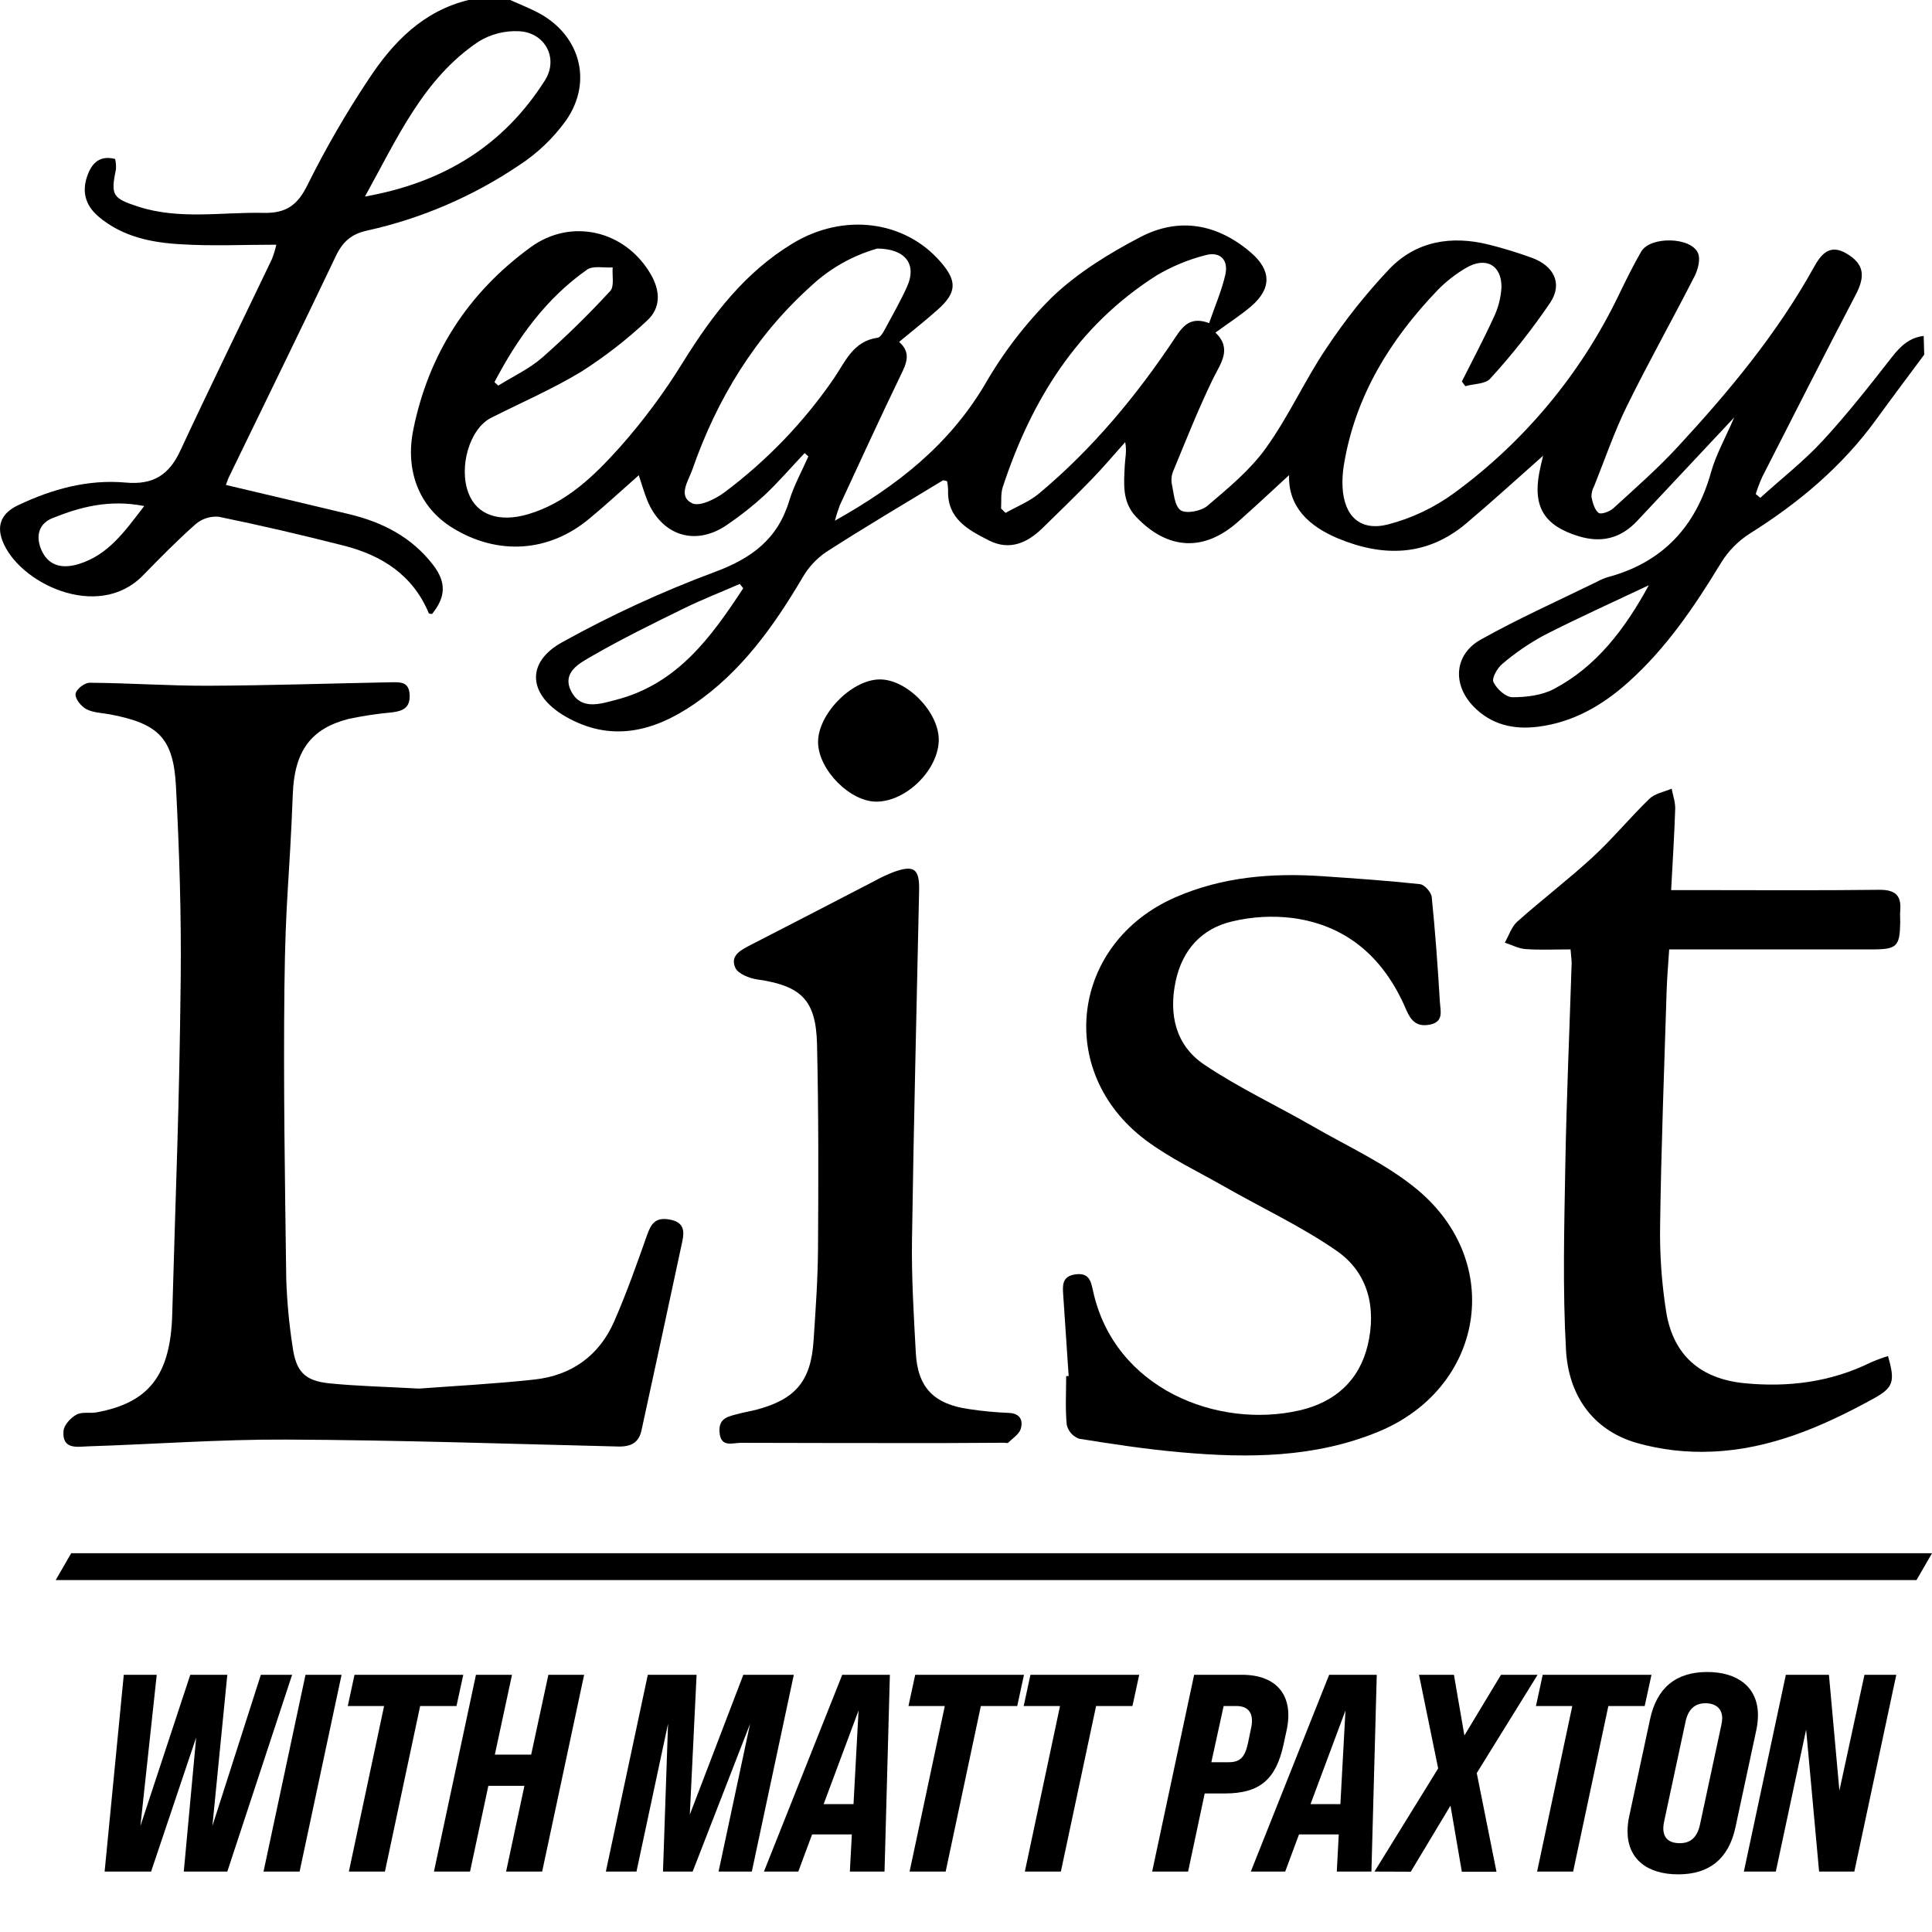
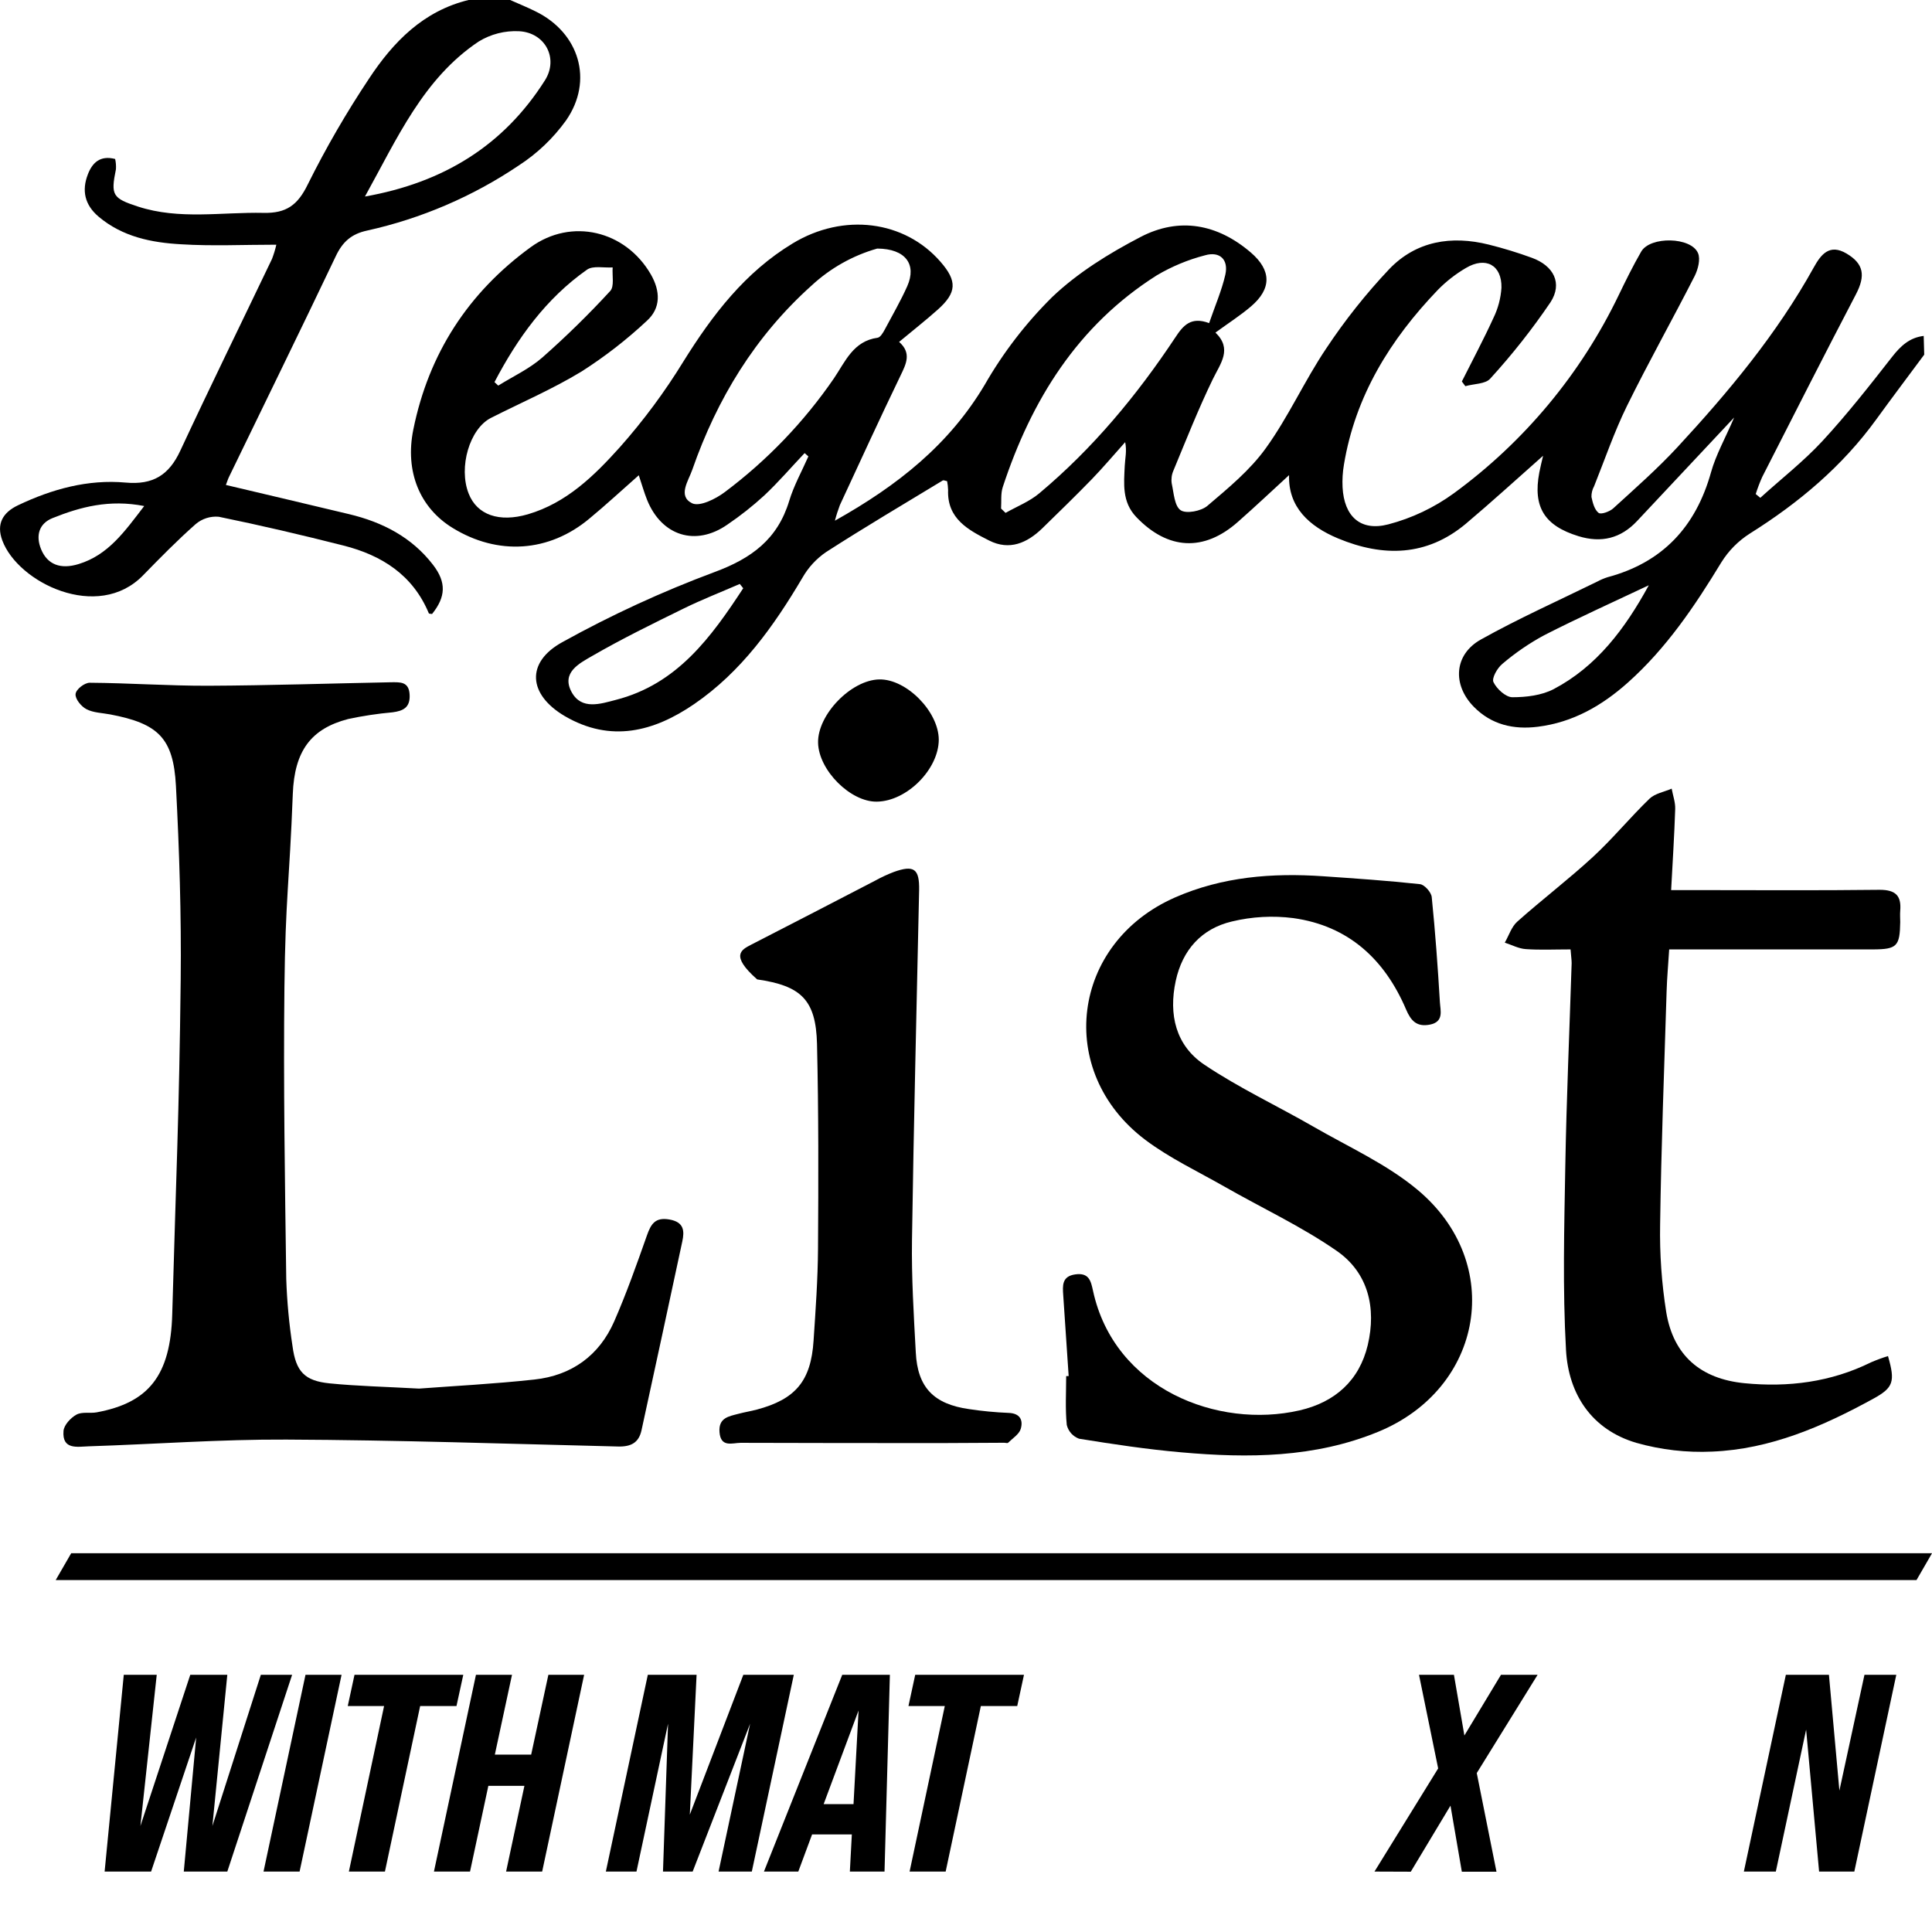
<svg xmlns="http://www.w3.org/2000/svg" width="87" height="87" viewBox="0 0 87 87" fill="none">
  <g clip-path="url(#clip0)">
    <path d="M4.711 84.279L5.574 75.418H7.058L6.323 82.226L8.568 75.418H10.236L9.564 82.226L11.746 75.418H13.154L10.236 84.279H8.276L8.834 78.24L6.804 84.279H4.711Z" fill="black" />
    <path d="M11.867 84.279L13.757 75.418H15.381L13.491 84.279H11.867Z" fill="black" />
    <path d="M15.71 84.279L17.296 76.824H15.66L15.964 75.418H20.862L20.556 76.824H18.92L17.334 84.279H15.71Z" fill="black" />
    <path d="M19.541 84.279L21.433 75.418H23.056L22.283 79.013H23.919L24.694 75.418H26.304L24.414 84.279H22.79L23.615 80.418H21.991L21.166 84.279H19.541Z" fill="black" />
    <path d="M27.282 84.279L29.172 75.418H31.368L31.063 81.715L33.473 75.418H35.746L33.855 84.279H32.358L33.779 77.62L31.191 84.279H29.855L30.083 77.62L28.661 84.279H27.282Z" fill="black" />
    <path d="M37.927 75.418H40.072L39.831 84.279H38.27L38.359 82.607H36.569L35.948 84.279H34.401L37.927 75.418ZM37.09 81.241H38.435L38.662 77.025L37.09 81.241Z" fill="black" />
    <path d="M40.96 84.279L42.545 76.824H40.909L41.213 75.418H46.111L45.807 76.824H44.169L42.584 84.279H40.96Z" fill="black" />
-     <path d="M46.15 84.279L47.734 76.824H46.098L46.402 75.418H51.3L50.995 76.824H49.358L47.772 84.279H46.15Z" fill="black" />
-     <path d="M51.883 84.279L53.773 75.418H55.932C57.505 75.418 58.277 76.368 57.936 77.925L57.796 78.57C57.455 80.139 56.718 80.761 55.157 80.761H54.249L53.501 84.279H51.883ZM54.548 79.355H55.321C55.841 79.355 56.058 79.14 56.198 78.493L56.35 77.76C56.464 77.152 56.223 76.824 55.677 76.824H55.102L54.548 79.355Z" fill="black" />
-     <path d="M59.853 75.418H61.997L61.757 84.279H60.197L60.286 82.607H58.495L57.874 84.279H56.325L59.853 75.418ZM59.015 81.241H60.359L60.588 77.025L59.015 81.241Z" fill="black" />
    <path d="M61.894 84.279L64.762 79.634L63.899 75.418H65.472L65.943 78.151L67.591 75.418H69.24L66.5 79.843L67.388 84.285H65.828L65.317 81.31L63.529 84.285L61.894 84.279Z" fill="black" />
-     <path d="M69.217 84.279L70.802 76.824H69.166L69.47 75.418H74.368L74.062 76.824H72.426L70.84 84.279H69.217Z" fill="black" />
-     <path d="M73.289 82.456C73.292 82.23 73.317 82.005 73.366 81.785L74.304 77.418C74.608 76 75.471 75.292 76.88 75.292C78.245 75.292 79.163 75.973 79.163 77.241C79.16 77.466 79.135 77.691 79.088 77.911L78.148 82.29C77.844 83.696 76.981 84.404 75.574 84.404C74.166 84.404 73.289 83.708 73.289 82.456ZM76.549 82.176L77.513 77.683C77.536 77.584 77.549 77.482 77.553 77.38C77.553 76.936 77.261 76.699 76.792 76.699C76.323 76.699 76.017 76.978 75.903 77.523L74.939 82.016C74.916 82.116 74.903 82.217 74.9 82.319C74.9 82.775 75.154 83 75.649 83C76.143 83 76.428 82.718 76.549 82.176Z" fill="black" />
    <path d="M78.528 84.279L80.419 75.418H82.359L82.83 80.633L83.959 75.418H85.392L83.502 84.279H81.916L81.332 77.886L79.967 84.279H78.528Z" fill="black" />
    <path d="M86.65 15.97C85.932 16.94 85.204 17.902 84.496 18.879C82.96 21 81.002 22.644 78.793 24.029C78.273 24.361 77.834 24.806 77.51 25.329C76.316 27.295 75.04 29.189 73.305 30.737C72.136 31.78 70.829 32.529 69.253 32.726C68.158 32.864 67.158 32.636 66.363 31.823C65.394 30.832 65.476 29.477 66.682 28.8C68.388 27.847 70.169 27.052 71.921 26.192C72.07 26.111 72.227 26.045 72.388 25.993C74.871 25.329 76.363 23.719 77.049 21.268C77.271 20.474 77.691 19.737 78.091 18.8L73.716 23.466C72.984 24.245 72.112 24.46 71.085 24.146C69.55 23.675 69.022 22.838 69.316 21.28C69.362 21.042 69.42 20.807 69.487 20.523C68.292 21.58 67.17 22.606 66.006 23.587C64.248 25.057 62.287 25.091 60.257 24.247C58.94 23.699 58.005 22.824 58.048 21.396C57.316 22.067 56.543 22.797 55.745 23.5C54.209 24.861 52.585 24.763 51.169 23.284C50.519 22.603 50.611 21.784 50.649 20.969C50.664 20.64 50.75 20.314 50.668 19.91C50.168 20.468 49.685 21.042 49.165 21.58C48.436 22.33 47.684 23.061 46.933 23.793C46.251 24.453 45.459 24.802 44.545 24.342C43.608 23.867 42.643 23.364 42.694 22.063C42.69 21.931 42.675 21.799 42.65 21.668C42.559 21.651 42.491 21.614 42.457 21.634C40.698 22.7 38.927 23.748 37.199 24.86C36.761 25.159 36.397 25.555 36.135 26.015C34.841 28.204 33.379 30.255 31.254 31.709C29.444 32.948 27.501 33.453 25.438 32.25C23.783 31.28 23.664 29.826 25.327 28.914C27.525 27.696 29.81 26.643 32.165 25.765C33.842 25.147 35.014 24.284 35.538 22.558C35.747 21.866 36.109 21.219 36.402 20.552L36.232 20.404C35.63 21.04 35.058 21.707 34.42 22.307C33.899 22.785 33.343 23.225 32.757 23.622C31.327 24.62 29.795 24.133 29.14 22.513C29.005 22.172 28.908 21.832 28.765 21.401C27.983 22.09 27.284 22.739 26.547 23.348C24.72 24.88 22.413 25.021 20.383 23.774C18.902 22.867 18.23 21.233 18.611 19.349C19.303 15.926 21.081 13.182 23.899 11.13C25.73 9.799 28.164 10.377 29.309 12.358C29.741 13.112 29.766 13.875 29.121 14.454C28.215 15.301 27.232 16.063 26.185 16.731C24.884 17.522 23.471 18.128 22.108 18.819C21.148 19.306 20.639 21.04 21.103 22.223C21.48 23.19 22.478 23.535 23.77 23.159C25.511 22.649 26.759 21.422 27.907 20.145C28.975 18.942 29.935 17.647 30.776 16.276C32.088 14.171 33.555 12.255 35.696 10.961C37.987 9.572 40.732 9.926 42.349 11.785C43.11 12.655 43.09 13.175 42.225 13.946C41.677 14.435 41.099 14.887 40.488 15.396C41.053 15.895 40.812 16.375 40.55 16.916C39.617 18.848 38.724 20.8 37.82 22.747C37.733 22.976 37.658 23.21 37.597 23.447C40.435 21.857 42.744 20.019 44.347 17.32C45.177 15.874 46.198 14.547 47.384 13.374C48.53 12.282 49.943 11.409 51.359 10.672C53.101 9.764 54.825 10.081 56.332 11.376C57.258 12.175 57.268 13.003 56.332 13.8C55.861 14.202 55.334 14.539 54.733 14.976C55.503 15.72 54.962 16.358 54.609 17.085C53.96 18.424 53.414 19.808 52.841 21.19C52.76 21.373 52.734 21.575 52.764 21.772C52.857 22.198 52.886 22.783 53.165 22.976C53.416 23.146 54.088 23.018 54.368 22.78C55.306 21.982 56.291 21.173 57 20.184C58.024 18.766 58.744 17.143 59.721 15.691C60.564 14.421 61.513 13.225 62.56 12.117C63.772 10.852 65.36 10.595 67.042 11.015C67.7 11.179 68.35 11.378 68.987 11.611C69.966 11.97 70.374 12.76 69.819 13.613C69 14.822 68.094 15.97 67.108 17.049C66.892 17.298 66.368 17.279 65.986 17.39C65.933 17.32 65.88 17.25 65.829 17.178C66.307 16.225 66.81 15.284 67.252 14.316C67.46 13.89 67.582 13.427 67.612 12.954C67.632 11.933 66.902 11.54 66.013 12.067C65.549 12.339 65.122 12.672 64.746 13.056C62.608 15.286 61.03 17.822 60.518 20.928C60.461 21.262 60.441 21.601 60.457 21.939C60.525 23.246 61.255 23.942 62.519 23.612C63.582 23.334 64.583 22.858 65.471 22.211C68.643 19.892 71.192 16.827 72.893 13.289C73.212 12.627 73.538 11.967 73.905 11.33C74.308 10.631 76.155 10.663 76.464 11.4C76.58 11.674 76.464 12.122 76.317 12.421C75.316 14.386 74.233 16.31 73.26 18.288C72.689 19.451 72.269 20.686 71.786 21.891C71.703 22.04 71.661 22.208 71.665 22.378C71.72 22.635 71.8 22.952 71.986 23.095C72.092 23.18 72.484 23.04 72.646 22.892C73.629 21.995 74.633 21.113 75.534 20.14C77.846 17.641 80.018 15.034 81.676 12.042C81.998 11.463 82.382 10.961 83.151 11.417C83.921 11.873 84.02 12.403 83.571 13.26C82.147 15.984 80.753 18.736 79.354 21.479C79.242 21.73 79.145 21.986 79.062 22.247L79.269 22.417C80.205 21.566 81.21 20.785 82.063 19.864C83.177 18.659 84.194 17.362 85.204 16.069C85.589 15.577 85.992 15.202 86.626 15.127L86.65 15.97ZM39.502 11.193C38.401 11.507 37.39 12.076 36.551 12.854C34.005 15.136 32.286 17.96 31.174 21.154C31.003 21.65 30.508 22.334 31.162 22.661C31.503 22.831 32.23 22.468 32.639 22.159C34.545 20.731 36.205 19.001 37.552 17.039C38.064 16.285 38.422 15.359 39.519 15.209C39.644 15.192 39.765 14.983 39.843 14.838C40.185 14.193 40.558 13.555 40.855 12.886C41.285 11.914 40.79 11.201 39.502 11.193ZM54.448 14.55C54.721 13.757 55.015 13.082 55.177 12.374C55.332 11.693 54.933 11.303 54.261 11.497C53.497 11.695 52.766 11.999 52.087 12.401C48.527 14.656 46.444 18.017 45.156 21.932C45.057 22.23 45.101 22.577 45.079 22.901L45.282 23.096C45.794 22.805 46.36 22.586 46.804 22.211C49.208 20.198 51.192 17.808 52.92 15.204C53.28 14.654 53.628 14.244 54.448 14.55ZM33.465 26.485L33.313 26.296C32.468 26.664 31.607 26.999 30.783 27.404C29.396 28.085 28.004 28.766 26.668 29.538C26.105 29.865 25.261 30.28 25.74 31.164C26.189 31.989 27.049 31.693 27.733 31.516C30.503 30.806 32.03 28.684 33.471 26.485H33.465ZM74.238 26.359C72.666 27.103 71.08 27.816 69.533 28.606C68.864 28.968 68.235 29.399 67.656 29.892C67.427 30.076 67.166 30.539 67.252 30.716C67.397 31.019 67.803 31.397 68.105 31.397C68.726 31.397 69.42 31.315 69.961 31.033C71.897 30.015 73.173 28.322 74.245 26.359H74.238ZM22.267 17.207L22.437 17.364C23.106 16.947 23.841 16.608 24.425 16.096C25.494 15.153 26.513 14.155 27.478 13.105C27.673 12.896 27.56 12.404 27.589 12.042C27.199 12.069 26.706 11.952 26.433 12.144C24.582 13.446 23.3 15.235 22.267 17.207Z" fill="black" />
    <path d="M22.973 0C23.354 0.17 23.739 0.325 24.113 0.511C26.085 1.474 26.742 3.625 25.488 5.426C24.911 6.227 24.19 6.914 23.361 7.451C21.29 8.847 18.974 9.841 16.535 10.382C15.82 10.535 15.423 10.893 15.116 11.546C13.537 14.864 11.918 18.16 10.317 21.466C10.269 21.561 10.238 21.665 10.172 21.838C12.057 22.284 13.891 22.715 15.725 23.154C17.224 23.513 18.541 24.189 19.5 25.435C20.106 26.223 20.078 26.875 19.457 27.648C19.406 27.636 19.321 27.648 19.307 27.61C18.589 25.889 17.19 25.004 15.469 24.567C13.606 24.094 11.733 23.656 9.851 23.27C9.664 23.253 9.476 23.274 9.297 23.331C9.118 23.388 8.953 23.48 8.81 23.602C7.983 24.332 7.208 25.123 6.437 25.913C4.399 28 0.811 26.236 0.105 24.339C-0.175 23.588 0.129 23.078 0.811 22.753C2.346 22.022 3.96 21.578 5.659 21.731C6.891 21.844 7.611 21.391 8.119 20.295C9.467 17.401 10.873 14.537 12.249 11.659C12.329 11.45 12.394 11.236 12.444 11.019C10.968 11.019 9.557 11.087 8.157 11C6.824 10.927 5.516 10.666 4.436 9.753C3.813 9.223 3.674 8.578 3.957 7.85C4.153 7.339 4.501 6.982 5.185 7.159C5.219 7.31 5.231 7.465 5.221 7.62C4.982 8.791 5.064 8.927 6.217 9.303C8.078 9.907 9.982 9.545 11.871 9.586C12.894 9.608 13.406 9.235 13.857 8.309C14.675 6.664 15.596 5.073 16.615 3.544C17.707 1.889 19.061 0.494 21.1 0H22.973ZM16.434 8.85C19.981 8.222 22.683 6.548 24.539 3.618C25.162 2.635 24.556 1.467 23.372 1.406C22.732 1.374 22.098 1.537 21.552 1.872C19.056 3.545 17.891 6.224 16.434 8.85ZM6.494 22.787C4.919 22.48 3.621 22.827 2.365 23.331C1.759 23.575 1.596 24.116 1.853 24.739C2.135 25.419 2.72 25.653 3.544 25.399C4.876 24.992 5.615 23.932 6.494 22.787Z" fill="black" />
    <path d="M18.869 62.53C20.404 62.414 22.242 62.321 24.066 62.122C25.736 61.941 26.983 61.046 27.658 59.504C28.211 58.241 28.672 56.937 29.131 55.635C29.313 55.116 29.506 54.8 30.154 54.917C30.802 55.034 30.828 55.428 30.724 55.906C30.117 58.742 29.505 61.576 28.888 64.407C28.765 64.966 28.419 65.151 27.836 65.138C22.859 65.017 17.875 64.847 12.896 64.826C9.93 64.811 6.963 65.034 3.995 65.129C3.483 65.146 2.79 65.299 2.86 64.436C2.882 64.171 3.181 63.847 3.438 63.705C3.696 63.562 4.051 63.655 4.355 63.599C6.685 63.167 7.68 61.955 7.756 59.174C7.927 53.021 8.067 50.27 8.137 44.116C8.169 41.209 8.075 38.298 7.923 35.395C7.809 33.23 7.123 32.581 4.962 32.171C4.6 32.103 4.206 32.098 3.894 31.936C3.66 31.816 3.382 31.477 3.403 31.256C3.423 31.034 3.812 30.745 4.037 30.745C5.82 30.757 7.601 30.886 9.382 30.88C12.125 30.868 14.868 30.776 17.612 30.723C18.011 30.723 18.417 30.679 18.446 31.286C18.475 31.865 18.153 32.013 17.68 32.076C17.006 32.136 16.337 32.237 15.675 32.379C14.009 32.813 13.258 33.81 13.185 35.756C13.03 39.789 12.854 40.421 12.808 44.456C12.758 48.834 12.832 53.215 12.89 57.594C12.924 58.609 13.018 59.62 13.173 60.624C13.326 61.768 13.719 62.181 14.839 62.294C16.076 62.418 17.322 62.445 18.869 62.53Z" fill="black" />
    <path d="M48.123 61.965C48.041 60.753 47.96 59.543 47.879 58.333C47.85 57.899 47.809 57.472 48.423 57.387C49.038 57.302 49.123 57.678 49.22 58.127C50.181 62.552 54.838 64.356 58.521 63.511C60.113 63.145 61.21 62.171 61.592 60.568C61.984 58.9 61.617 57.313 60.191 56.326C58.603 55.225 56.825 54.398 55.136 53.433C53.942 52.752 52.666 52.151 51.571 51.326C47.497 48.252 48.232 42.463 52.922 40.409C55.044 39.48 57.288 39.301 59.575 39.458C61.034 39.558 62.493 39.657 63.944 39.815C64.147 39.837 64.456 40.183 64.473 40.402C64.632 41.973 64.746 43.549 64.84 45.127C64.862 45.508 65.031 46.014 64.388 46.14C63.8 46.254 63.535 45.97 63.318 45.459C62.356 43.202 60.725 41.689 58.238 41.343C57.315 41.225 56.379 41.277 55.474 41.495C54.109 41.818 53.248 42.77 52.944 44.172C52.618 45.687 52.944 47.078 54.229 47.941C55.79 48.991 57.516 49.796 59.152 50.739C60.737 51.653 62.453 52.424 63.839 53.583C67.783 56.883 66.809 62.525 62.059 64.476C59.202 65.65 56.213 65.667 53.207 65.401C51.663 65.267 50.124 65.034 48.592 64.787C48.456 64.737 48.334 64.655 48.237 64.547C48.141 64.439 48.072 64.308 48.038 64.168C47.965 63.441 48.011 62.702 48.011 61.968L48.123 61.965Z" fill="black" />
    <path d="M70.724 42.753C69.995 42.753 69.347 42.785 68.704 42.739C68.385 42.717 68.076 42.55 67.762 42.448C67.947 42.128 68.064 41.733 68.327 41.5C69.444 40.505 70.638 39.596 71.739 38.581C72.629 37.759 73.404 36.813 74.276 35.969C74.525 35.73 74.939 35.66 75.277 35.514C75.333 35.822 75.448 36.13 75.436 36.435C75.398 37.613 75.321 38.789 75.253 40.082H76.232C79.035 40.082 81.838 40.103 84.641 40.069C85.363 40.069 85.626 40.334 85.569 41.012C85.554 41.182 85.569 41.352 85.569 41.522C85.552 42.61 85.424 42.749 84.343 42.753C81.623 42.753 78.906 42.753 76.188 42.753H75.165C75.124 43.423 75.067 44.033 75.049 44.644C74.941 48.141 74.806 51.637 74.757 55.137C74.733 56.461 74.825 57.784 75.033 59.092C75.356 61.043 76.587 62.093 78.552 62.287C80.518 62.481 82.444 62.241 84.249 61.349C84.5 61.241 84.757 61.146 85.018 61.065C85.351 62.219 85.264 62.488 84.358 62.985C82.087 64.231 79.723 65.26 77.099 65.367C75.948 65.42 74.796 65.287 73.687 64.973C71.672 64.379 70.63 62.78 70.519 60.794C70.364 58.04 70.439 55.271 70.487 52.51C70.541 49.464 70.676 46.417 70.773 43.372C70.773 43.211 70.744 43.044 70.724 42.753Z" fill="black" />
-     <path d="M42.506 64.983C39.456 64.983 36.404 64.983 33.354 64.972C32.987 64.972 32.453 65.204 32.4 64.487C32.352 63.839 32.825 63.779 33.253 63.665C33.526 63.592 33.804 63.548 34.077 63.476C35.824 63.012 36.52 62.186 36.636 60.369C36.728 58.99 36.827 57.608 36.836 56.228C36.856 53.155 36.863 50.082 36.791 47.011C36.743 45.015 36.068 44.39 34.096 44.104C33.738 44.053 33.233 43.851 33.111 43.578C32.859 43.011 33.395 42.765 33.83 42.538C35.695 41.581 37.554 40.62 39.408 39.657C39.68 39.507 39.962 39.375 40.253 39.264C41.162 38.94 41.408 39.124 41.389 40.091C41.278 45.336 41.145 50.582 41.068 55.828C41.043 57.518 41.147 59.211 41.239 60.901C41.317 62.474 42.044 63.23 43.641 63.454C44.227 63.543 44.819 63.6 45.412 63.624C45.935 63.64 46.08 63.951 45.966 64.341C45.894 64.586 45.599 64.768 45.396 64.969C45.367 64.998 45.287 64.969 45.226 64.969L42.506 64.983Z" fill="black" />
+     <path d="M42.506 64.983C39.456 64.983 36.404 64.983 33.354 64.972C32.987 64.972 32.453 65.204 32.4 64.487C32.352 63.839 32.825 63.779 33.253 63.665C33.526 63.592 33.804 63.548 34.077 63.476C35.824 63.012 36.52 62.186 36.636 60.369C36.728 58.99 36.827 57.608 36.836 56.228C36.856 53.155 36.863 50.082 36.791 47.011C36.743 45.015 36.068 44.39 34.096 44.104C32.859 43.011 33.395 42.765 33.83 42.538C35.695 41.581 37.554 40.62 39.408 39.657C39.68 39.507 39.962 39.375 40.253 39.264C41.162 38.94 41.408 39.124 41.389 40.091C41.278 45.336 41.145 50.582 41.068 55.828C41.043 57.518 41.147 59.211 41.239 60.901C41.317 62.474 42.044 63.23 43.641 63.454C44.227 63.543 44.819 63.6 45.412 63.624C45.935 63.64 46.08 63.951 45.966 64.341C45.894 64.586 45.599 64.768 45.396 64.969C45.367 64.998 45.287 64.969 45.226 64.969L42.506 64.983Z" fill="black" />
    <path d="M42.274 33.303C42.274 34.634 40.844 36.079 39.488 36.099C38.302 36.12 36.869 34.688 36.839 33.453C36.806 32.187 38.33 30.612 39.604 30.595C40.822 30.578 42.265 32.042 42.274 33.303Z" fill="black" />
    <path d="M86.303 71.151H2.509L3.206 69.944H87.001L86.303 71.151Z" fill="black" />
  </g>
  <defs>
    <clipPath id="clip0">
      <rect width="87" height="87" fill="white" />
    </clipPath>
  </defs>
</svg>